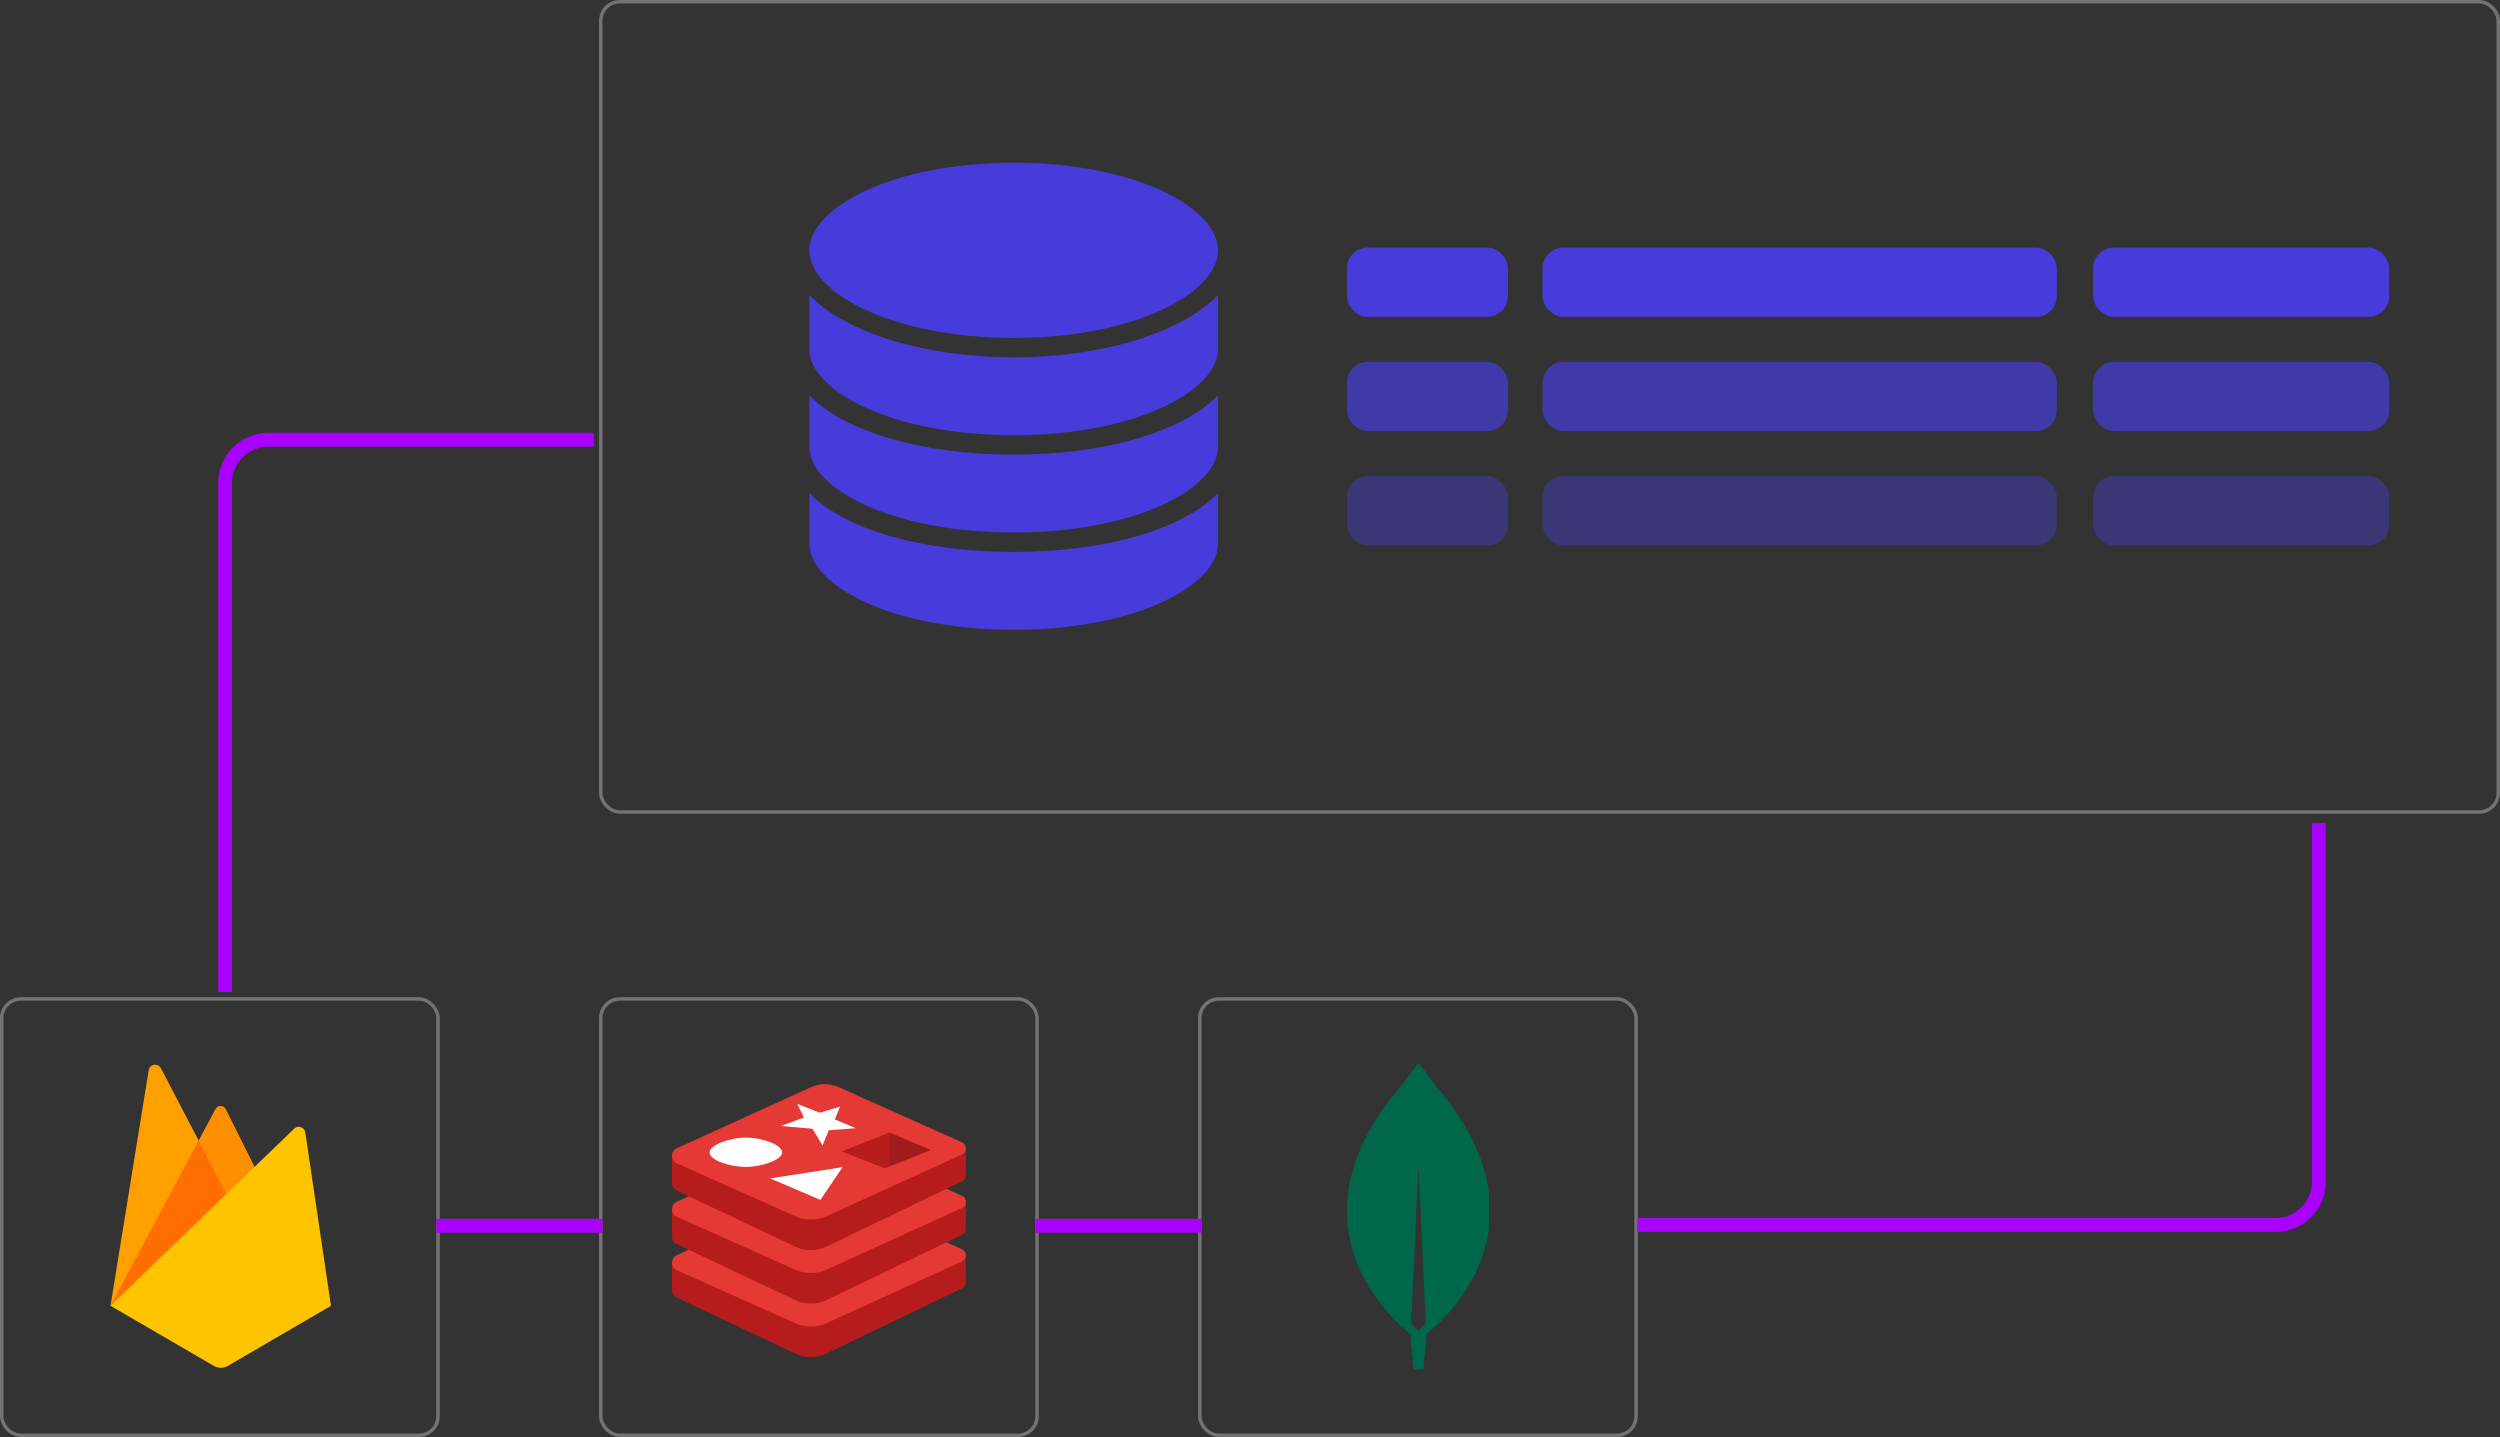
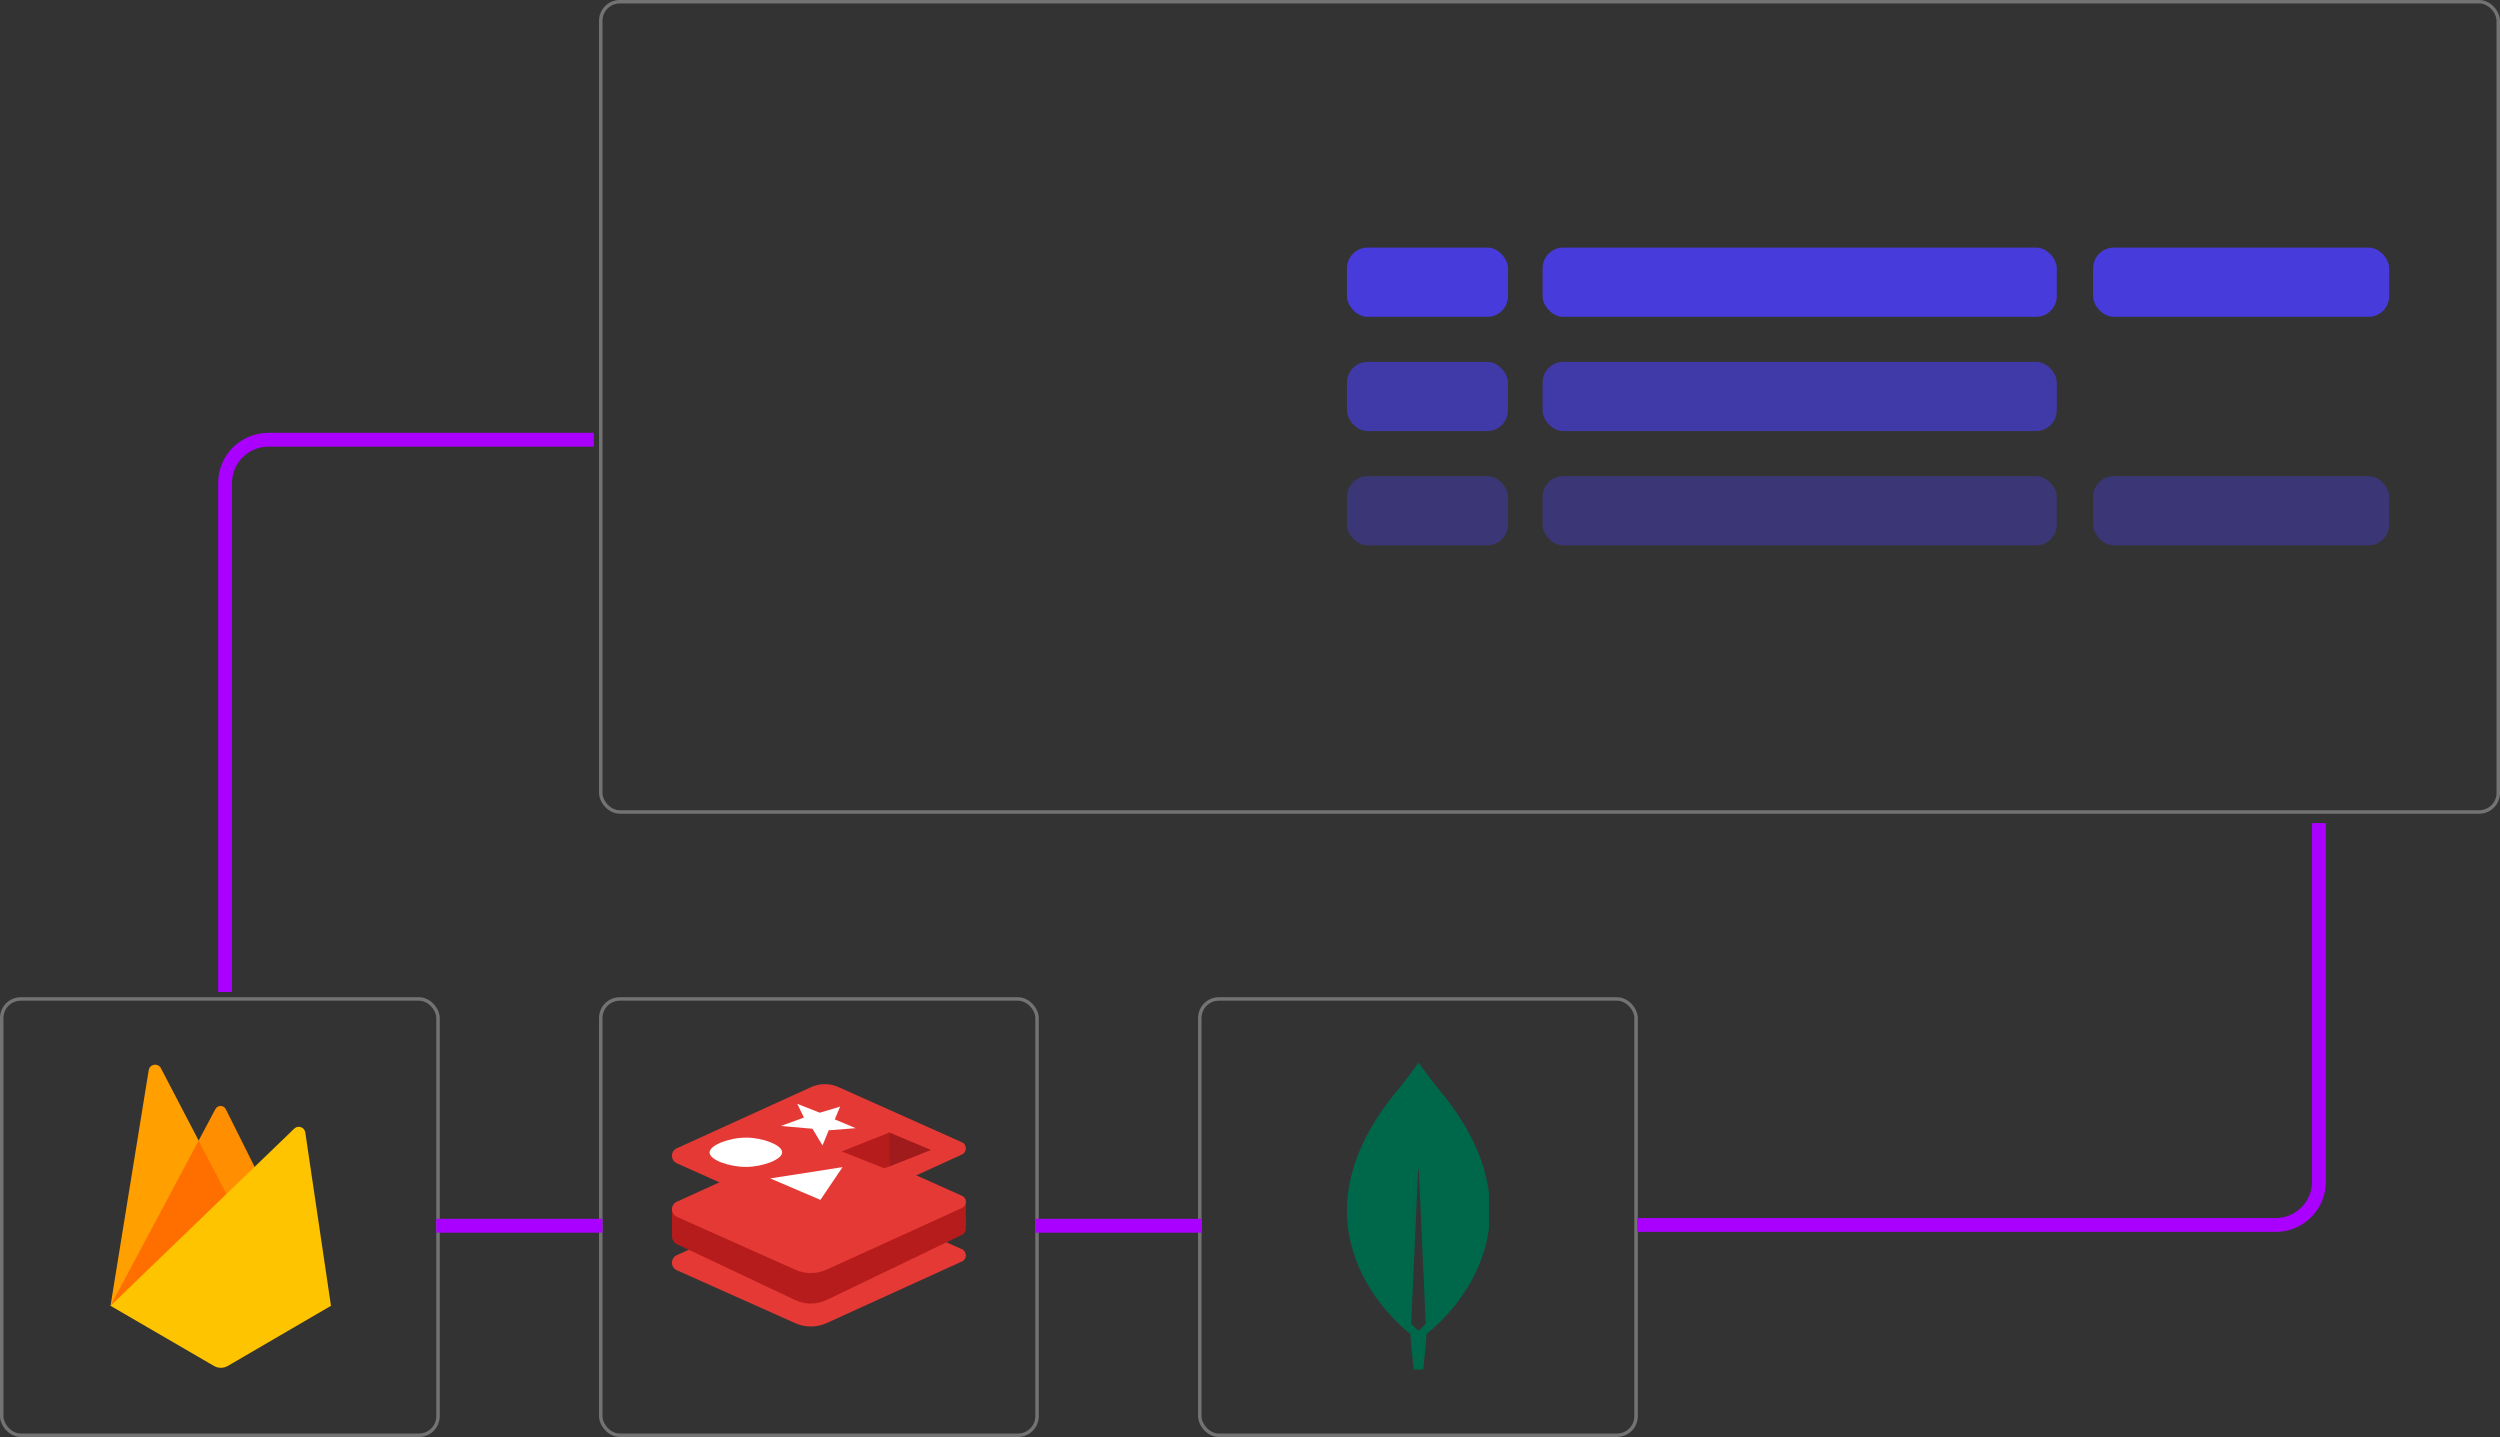
<svg xmlns="http://www.w3.org/2000/svg" width="1444" height="830" viewBox="0 0 1444 830" fill="none">
  <rect x="0" y="0" width="1444" height="830" fill="#333333" stroke="none" />
  <path d="M63.833 754.228L124.452 640.567C125.729 638.172 129.183 638.216 130.397 640.647L151.375 682.603L63.833 754.228Z" fill="#FF8F00" />
  <path d="M63.833 754.197L85.902 618.113C86.479 614.552 91.262 613.78 92.933 616.979L135.458 698.488L63.833 754.197Z" fill="#FFA000" />
  <path d="M63.865 754.174L64.661 753.549L134.412 696.484L114.739 658.777L63.865 754.174Z" fill="#FF6F00" />
  <path d="M63.833 754.229L169.942 651.912C172.166 649.768 175.879 651.033 176.332 654.089L191.167 754.229L131.479 789.019C129.056 790.38 126.099 790.38 123.676 789.019L63.833 754.229Z" fill="#FFC400" />
  <rect x="1" y="577" width="252" height="252" rx="11" stroke="#737373" stroke-width="2" />
-   <path d="M557.875 724.486C557.875 721.911 551.061 719.826 542.642 719.826C535.318 719.826 529.224 721.406 527.756 723.508C513.263 716.661 498.766 709.814 484.272 702.964C479.228 700.579 473.469 700.603 468.437 703.02C453.006 710.445 437.575 717.869 422.144 725.294C418.652 724.785 414.436 724.482 409.889 724.482C397.857 724.486 388.125 726.571 388.125 729.146V743.13C388.125 743.263 388.258 743.389 388.307 743.518C387.717 745.761 388.59 748.388 390.93 749.491C413.729 760.263 436.524 771.03 459.323 781.801C465.111 784.537 471.723 784.513 477.494 781.736C503.531 769.207 529.567 756.682 555.608 744.152C557.564 743.211 558.239 740.976 557.665 739.112C557.758 738.898 557.875 738.688 557.875 738.466V724.486Z" fill="#B71C1C" />
  <path d="M459.323 764.263C436.524 754.07 413.729 743.877 390.93 733.684C387.204 732.018 387.187 726.704 390.902 725.01C416.748 713.241 442.591 701.472 468.437 689.702C473.465 687.411 479.228 687.39 484.272 689.646C508.041 700.275 531.814 710.901 555.583 721.53C558.631 722.892 558.647 727.245 555.608 728.628C529.571 740.486 503.535 752.344 477.494 764.198C471.723 766.825 465.111 766.85 459.323 764.263Z" fill="#E53935" />
  <path d="M557.875 693.603C557.875 691.028 551.061 688.943 542.642 688.943C535.318 688.943 529.224 690.523 527.756 692.625C513.263 685.778 498.766 678.932 484.272 672.081C479.228 669.696 473.469 669.721 468.437 672.138C453.006 679.562 437.575 686.987 422.144 694.411C418.652 693.902 414.436 693.599 409.889 693.599C397.857 693.603 388.125 695.692 388.125 698.267V712.251C388.125 712.384 388.258 712.51 388.307 712.639C387.717 714.882 388.59 717.509 390.93 718.613C413.729 729.384 436.524 740.151 459.323 750.922C465.111 753.658 471.723 753.634 477.494 750.857C503.531 738.328 529.567 725.803 555.608 713.274C557.564 712.332 558.239 710.097 557.665 708.234C557.758 708.019 557.875 707.809 557.875 707.587V693.603Z" fill="#B71C1C" />
  <path d="M459.323 733.382C436.524 723.189 413.729 712.996 390.93 702.803C387.204 701.138 387.187 695.823 390.902 694.129C416.748 682.36 442.591 670.591 468.437 658.821C473.465 656.53 479.228 656.51 484.272 658.765C508.041 669.394 531.814 680.02 555.583 690.65C558.631 692.012 558.647 696.364 555.608 697.747C529.571 709.605 503.535 721.463 477.494 733.317C471.723 735.949 465.111 735.973 459.323 733.382Z" fill="#E53935" />
-   <path d="M557.875 662.724C557.875 660.149 551.061 658.064 542.642 658.064C535.318 658.064 529.224 659.644 527.756 661.746C513.263 654.899 498.766 648.053 484.272 641.202C479.228 638.818 473.469 638.842 468.437 641.259C453.006 648.683 437.575 656.108 422.144 663.532C418.652 663.023 414.436 662.72 409.889 662.72C397.857 662.724 388.125 664.809 388.125 667.384V681.368C388.125 681.502 388.258 681.627 388.307 681.756C387.717 683.999 388.59 686.626 390.93 687.73C413.729 698.501 436.524 709.268 459.323 720.039C465.111 722.775 471.723 722.751 477.494 719.974C503.531 707.445 529.567 694.92 555.608 682.391C557.564 681.449 558.239 679.214 557.665 677.351C557.758 677.137 557.875 676.926 557.875 676.704V662.724Z" fill="#B71C1C" />
  <path d="M459.323 702.503C436.524 692.31 413.729 682.117 390.93 671.924C387.204 670.259 387.187 664.944 390.902 663.25C416.748 651.481 442.591 639.712 468.437 627.942C473.465 625.651 479.228 625.631 484.272 627.886C508.041 638.515 531.814 649.141 555.583 659.771C558.631 661.133 558.647 665.486 555.608 666.868C529.571 678.726 503.535 690.584 477.494 702.438C471.723 705.07 465.111 705.09 459.323 702.503Z" fill="#E53935" />
  <path d="M451.773 665.579C451.765 669.791 440.61 673.893 431.189 674.01C421.412 674.131 409.877 669.997 409.841 665.721C409.805 661.432 421.327 656.987 431.306 657.092C440.735 657.189 451.785 661.384 451.773 665.579Z" fill="white" />
  <path d="M444.862 680.654C454.534 684.785 464.201 688.919 473.873 693.05C478.133 686.745 482.393 680.44 486.653 674.135C472.721 676.309 458.794 678.484 444.862 680.654Z" fill="white" />
  <path d="M464.351 645.508C459.901 647.128 455.447 648.745 450.997 650.366C457.088 650.899 463.183 651.433 469.274 651.962C471.214 655.179 473.15 658.397 475.09 661.61C476.282 658.692 477.474 655.774 478.666 652.855C483.864 652.451 489.062 652.047 494.259 651.643C490.23 649.95 486.2 648.252 482.171 646.555C483.197 644.097 484.224 641.64 485.25 639.178C481.33 640.351 477.414 641.523 473.493 642.695C469.169 640.989 464.844 639.288 460.519 637.582C461.797 640.225 463.074 642.869 464.351 645.508Z" fill="white" />
  <path d="M486.204 665.085C495.383 661.423 504.565 657.757 513.744 654.096C521.674 657.466 529.604 660.837 537.533 664.208C528.634 667.748 519.738 671.289 510.838 674.833C502.629 671.58 494.417 668.334 486.204 665.085Z" fill="#B71C1C" />
  <path d="M513.748 654.35C513.728 660.8 513.708 667.247 513.688 673.697C521.637 670.532 529.587 667.372 537.537 664.207C529.608 660.921 521.678 657.635 513.748 654.35Z" fill="#A01C1C" />
  <rect x="347" y="577" width="252" height="252" rx="11" stroke="#737373" stroke-width="2" />
  <g clip-path="url(#clip0_1456_320)">
    <path d="M834.723 633.728C827.291 624.914 820.891 615.962 819.584 614.103C819.446 613.966 819.239 613.966 819.102 614.103C817.794 615.962 811.394 624.914 803.962 633.728C740.171 715.049 814.009 769.929 814.009 769.929L814.629 770.342C815.179 778.812 816.556 791 816.556 791H819.308H822.061C822.061 791 823.437 778.881 823.988 770.342L824.607 769.861C824.676 769.861 898.514 715.049 834.723 633.728ZM819.308 768.69C819.308 768.69 816.005 765.867 815.111 764.421V764.283L819.102 675.731C819.102 675.456 819.515 675.456 819.515 675.731L823.506 764.283V764.421C822.611 765.867 819.308 768.69 819.308 768.69Z" fill="#00684A" />
  </g>
  <rect x="693" y="577" width="252" height="252" rx="11" stroke="#737373" stroke-width="2" />
  <rect x="347" y="1" width="1096" height="468" rx="11" stroke="#737373" stroke-width="2" />
  <line x1="252" y1="708" x2="348" y2="708" stroke="#AA00FF" stroke-width="8" />
  <line x1="598" y1="708" x2="694" y2="708" stroke="#AA00FF" stroke-width="8" />
  <path d="M130 572.998L130 279C130 265.193 141.193 254 155 254L343 254" stroke="#AA00FF" stroke-width="8" />
  <path d="M1339.43 475.422L1339.43 682.542C1339.43 696.35 1328.23 707.542 1314.43 707.542L945.701 707.542" stroke="#AA00FF" stroke-width="8" />
  <g clip-path="url(#clip1_1456_320)">
    <path d="M585.511 94C514.913 94 467.48 120.15 467.48 144.569C467.48 168.999 514.913 195.16 585.511 195.16C656.104 195.16 703.52 168.999 703.52 144.569C703.52 120.15 656.104 94 585.511 94ZM467.48 170.485V201.625C467.48 225.645 514.913 251.36 585.511 251.36C656.104 251.36 703.52 225.645 703.52 201.625V170.485C682.883 191.582 638.401 206.4 585.511 206.4C532.61 206.4 488.122 191.577 467.48 170.485ZM467.48 228.375V258.078C467.48 282.092 514.913 307.56 585.511 307.56C656.104 307.56 703.52 282.086 703.52 258.078V228.375C682.883 249.461 638.401 262.6 585.511 262.6C532.61 262.6 488.122 249.461 467.48 228.375ZM467.48 284.828V314.025C467.48 338.039 514.913 363.76 585.511 363.76C656.104 363.76 703.52 338.039 703.52 314.025V284.828C682.883 305.919 638.401 318.8 585.511 318.8C532.61 318.8 488.122 305.919 467.48 284.828Z" fill="#473CDB" />
  </g>
  <rect x="778" y="143" width="93" height="40" rx="12" fill="#473CDB" />
  <rect x="891" y="143" width="297" height="40" rx="12" fill="#473CDB" />
  <rect x="1209" y="143" width="171" height="40" rx="12" fill="#473CDB" />
  <rect x="778" y="209" width="93" height="40" rx="12" fill="#473CDB" fill-opacity="0.7" />
  <rect x="891" y="209" width="297" height="40" rx="12" fill="#473CDB" fill-opacity="0.7" />
-   <rect x="1209" y="209" width="171" height="40" rx="12" fill="#473CDB" fill-opacity="0.7" />
  <rect x="778" y="275" width="93" height="40" rx="12" fill="#473CDB" fill-opacity="0.4" />
  <rect x="891" y="275" width="297" height="40" rx="12" fill="#473CDB" fill-opacity="0.4" />
  <rect x="1209" y="275" width="171" height="40" rx="12" fill="#473CDB" fill-opacity="0.4" />
  <defs>
    <clipPath id="clip0_1456_320">
      <rect width="82" height="177" fill="white" transform="translate(778 614)" />
    </clipPath>
    <clipPath id="clip1_1456_320">
-       <rect width="281" height="281" fill="white" transform="translate(445 94)" />
-     </clipPath>
+       </clipPath>
  </defs>
</svg>